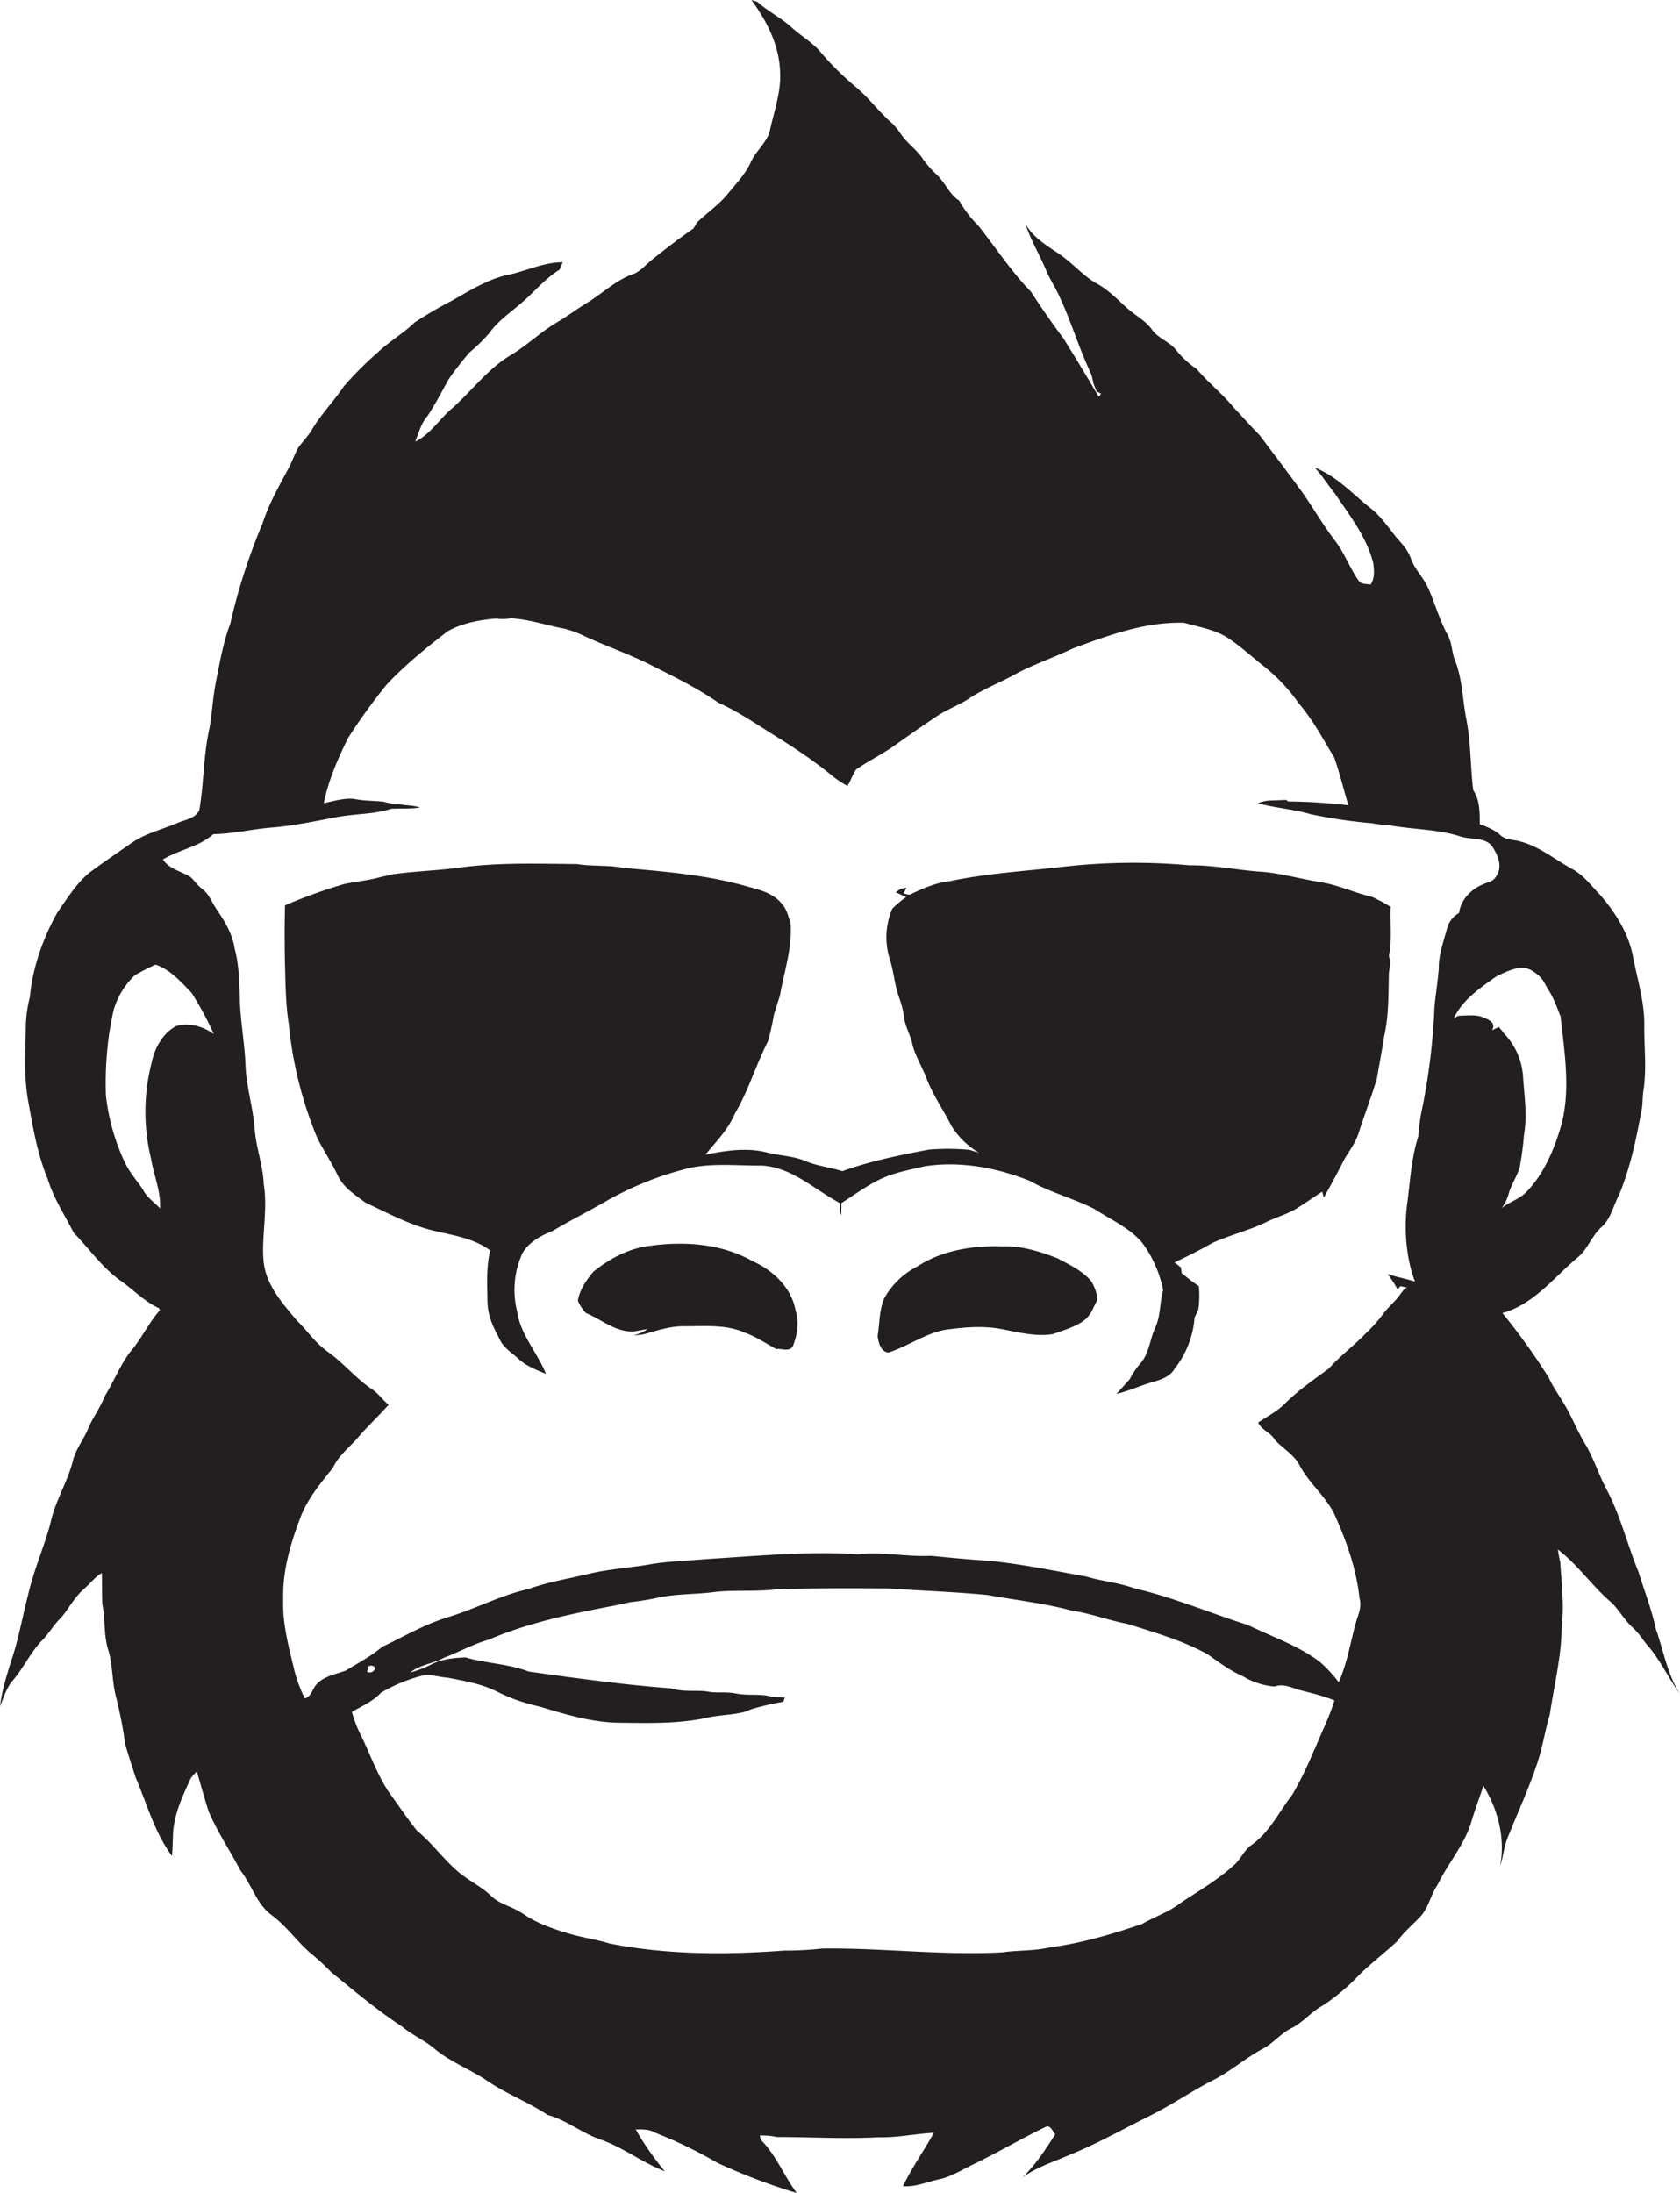
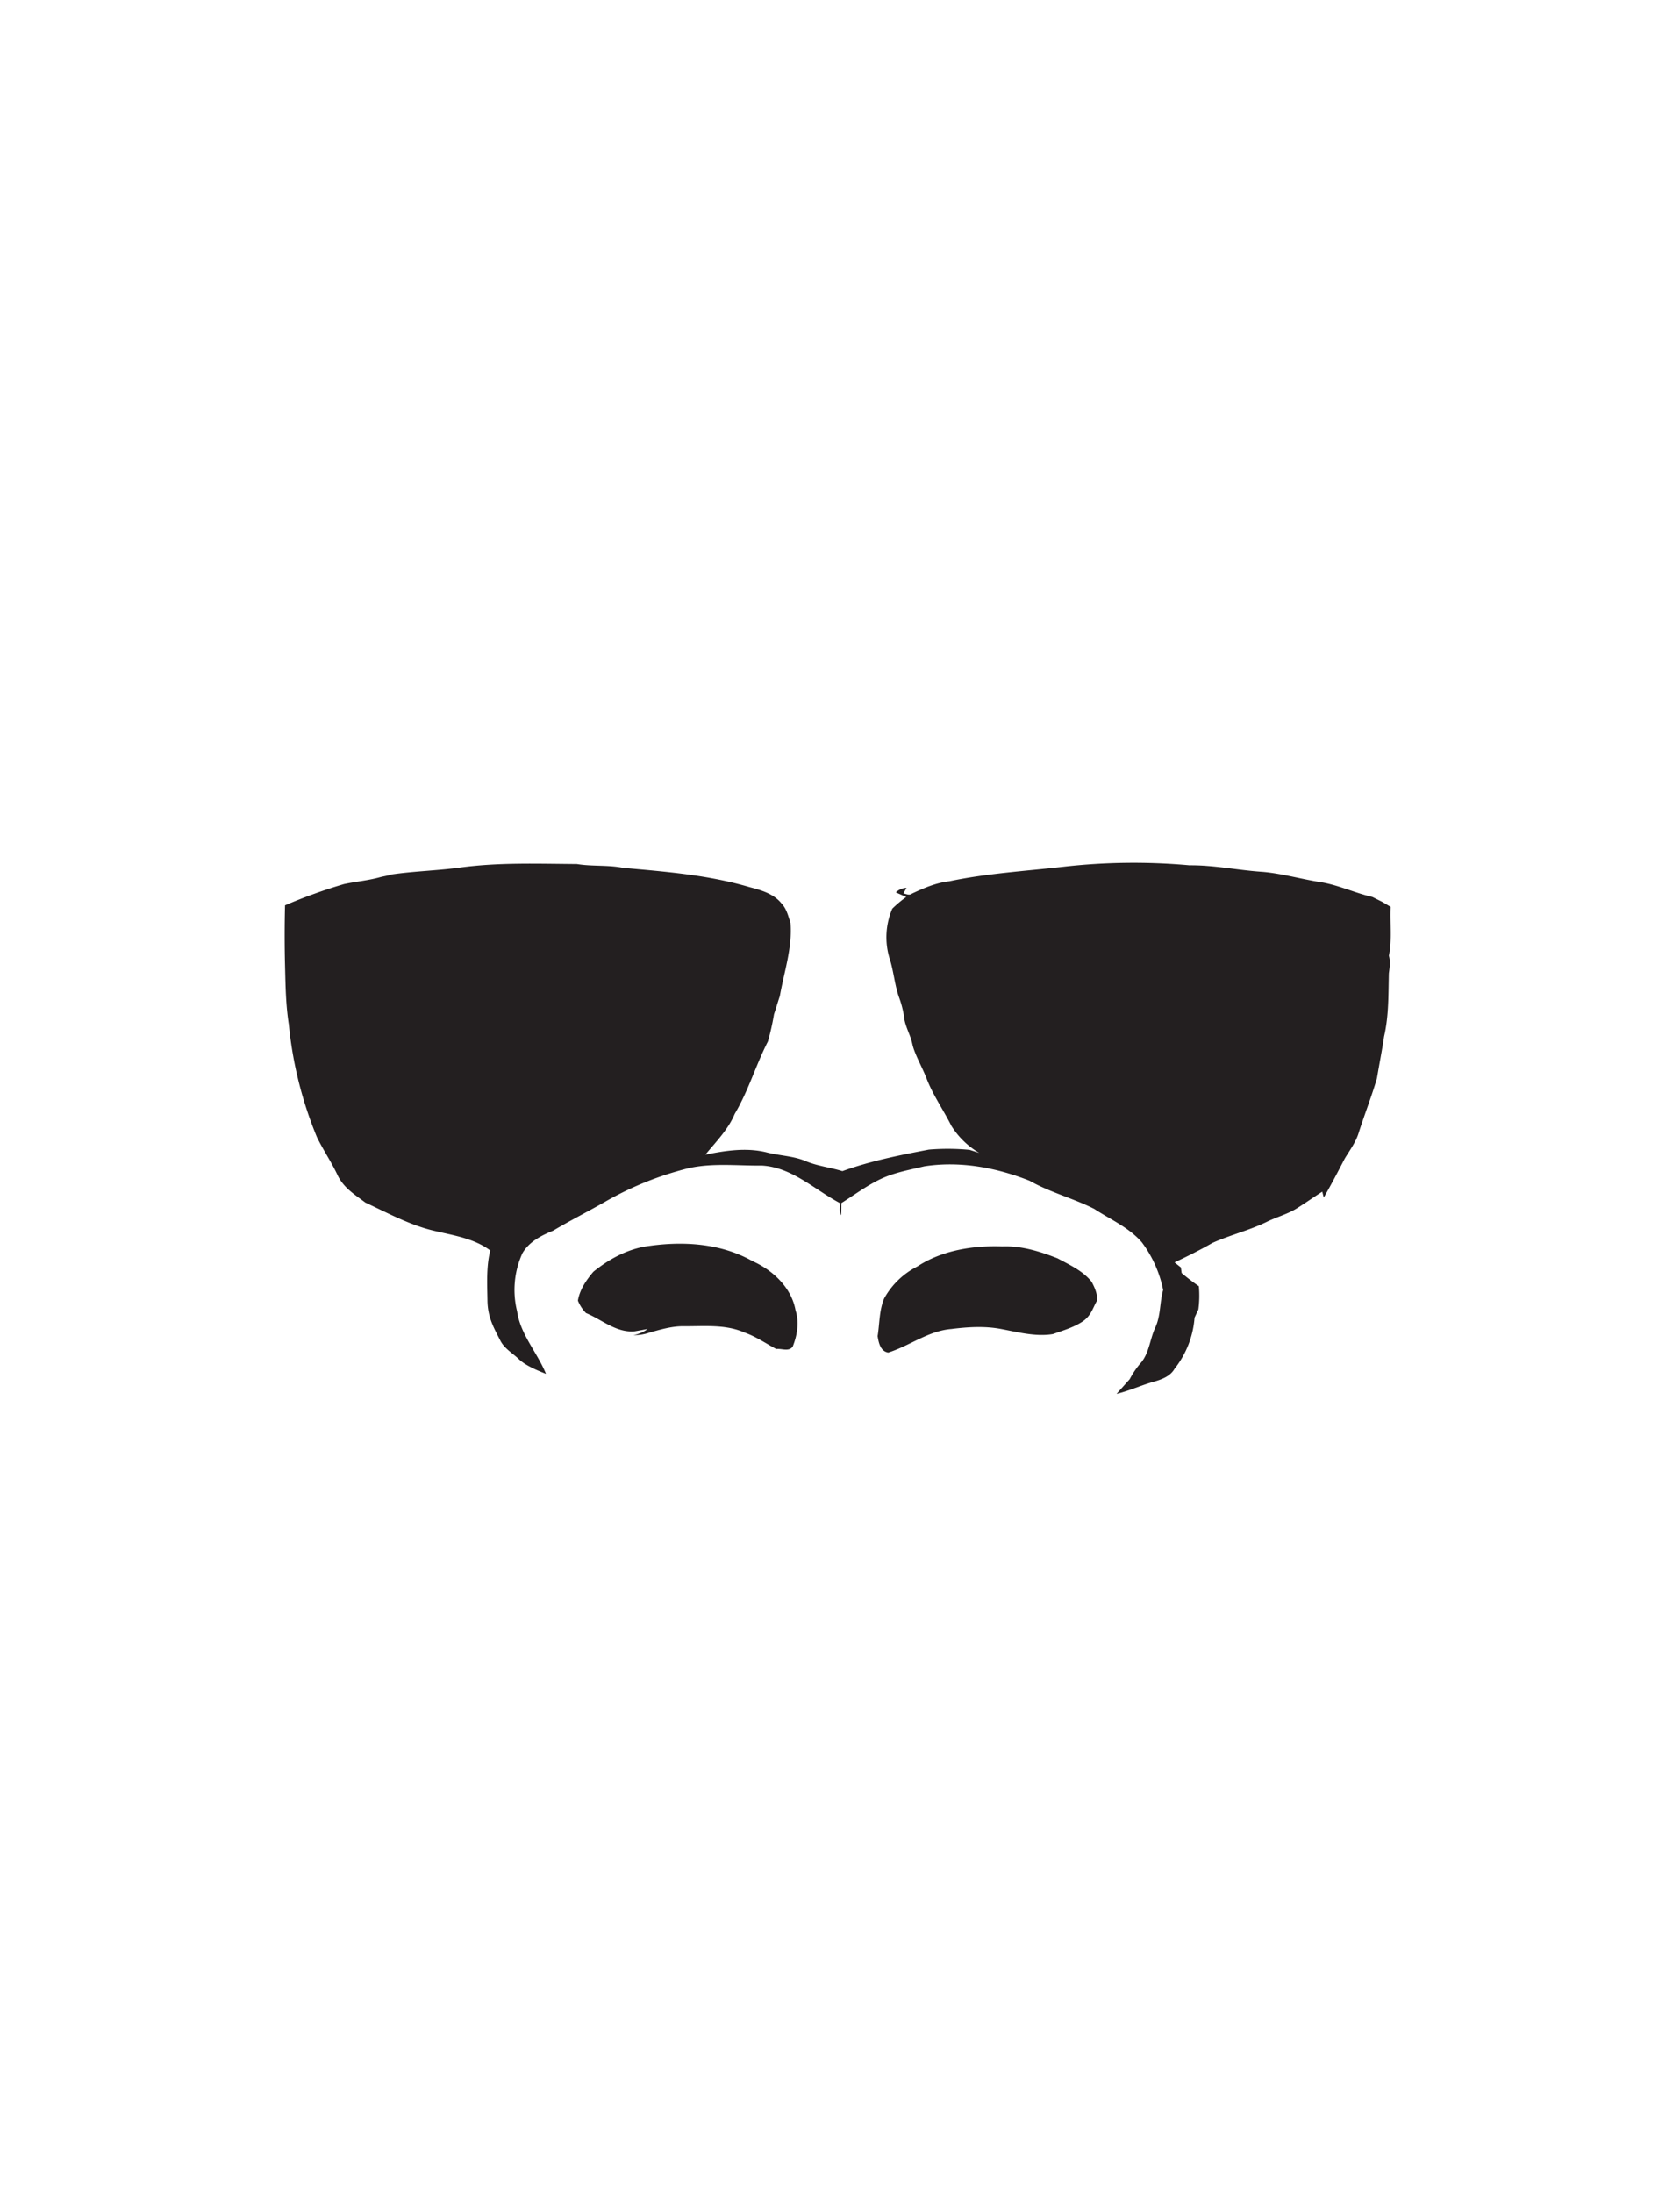
<svg xmlns="http://www.w3.org/2000/svg" data-name="Layer 1" height="865.5" preserveAspectRatio="xMidYMid meet" version="1.0" viewBox="-0.1 -0.1 663.1 865.5" width="663.1" zoomAndPan="magnify">
  <g id="change1_1">
-     <path d="M442.9,1127.5c-1.6-7.7-4.5-14.9-6.8-22.4-4.5-11-7.2-22.6-12.9-33.1-2.9-5.6-4.8-11.7-8-17.1s-4.7-9.3-7.2-13.9-5.3-8.1-7.3-12.5a253,253,0,0,0-18.3-25.5c12.4-3.4,20.3-14.1,29.8-22,3.9-3.3,5.5-8.5,9.3-11.9s4.6-8.4,6.9-12.6c4.3-10.4,6.7-21.4,8.7-32.4,0.8-3,.5-6.1,1-9.1,1.3-8.6.2-17.3,0.3-26s-2.8-18-4.5-26.9S427,844.9,421,838c-3.5-3.6-6.5-7.8-11-10.2-6.9-3.8-13.2-9.1-20.9-11-2.5-.7-5.5-0.5-7.5-2.4s-5.2-3.3-8.1-4.3c-0.1-4.6.1-9.4-2.6-13.4-1.2-9.5-.9-19.4-2.9-28.9-1.4-7.7-1.5-15.8-4.6-23.1-1-3.2-1-6.6-2.7-9.5-2.9-5.4-4.7-11.4-7-17s-5.6-8.1-7.3-12.7-4.1-6.4-6.4-9.3-5.8-7.9-9.7-10.9c-7.1-5.6-13.4-12.7-22.1-16,3.1,3.1,5.3,6.9,8.1,10.3,5.8,8.6,12.5,17.1,15.1,27.3,0.4,2.9.7,6-1,8.6-1.5-.3-3.3,0-4.5-1.2-3.6-5-5.7-11-9.4-15.9-5.1-6.6-9.2-14-14.1-20.7s-10.5-14.1-15.8-21.1c-3.4-3.5-6.7-7.2-10.1-10.8-4.5-5.5-10.2-10-14.8-15.4a36.4,36.4,0,0,1-8.2-7.6c-2.6-3.2-7-4.5-9.4-7.9s-6.4-5.5-9.6-8.3-7.5-7.4-12.2-9.9-9.5-8-14.6-11.5-10.5-6.6-13.6-12.1c2.1,6.3,5.5,12,8.1,18.1,1.5,3.8,3.9,7.2,5.5,10.9,4.6,9.8,7.6,20.3,12.3,30.1a31.3,31.3,0,0,1,1,4l1.2,3,1.8,1-0.9,1.2c-4.6-7.7-9.2-15.5-14-23.1-4.5-6-8.7-12.1-12.8-18.4-7.8-8-13.9-17.4-20.8-26.1A43.8,43.8,0,0,1,168,564c-3.9-2.5-5.5-7.1-8.8-10.2a39.1,39.1,0,0,1-5.7-6.5c-2.3-3.4-5.7-5.7-8.1-9a36.1,36.1,0,0,0-3.5-4.5c-5.2-4.4-9.2-10-14.4-14.4S117.4,510.3,113,505c-3.3-3.7-7.7-6.2-11.4-9.6s-9.2-6.2-13.3-9.9l-2.3-.7c6,8.2,10.9,17.7,11.3,28.1,0.5,8.3-2.5,16.2-4.2,24.2-1.6,4.5-5.5,7.5-7.4,11.8s-5.9,8.6-9.2,12.6-8,7.3-11.9,11L63.1,575c-5.7,3.9-11.2,8.2-16.6,12.5-2.2,1.8-4.1,4.1-6.7,5.3-6.8,2.2-12,7.3-18,11.1-4.2,2.5-8,5.4-12.2,7.9C3,615.6-2.5,621.1-9.1,625c-9,5.4-15.3,14.1-23.1,21-5,4.2-8.5,10.2-14.5,13.1,1.4-3.5,2.3-7.3,4.9-10.2,3-4.6,5.6-9.5,8.2-14.3a128.5,128.5,0,0,1,8.3-10.7,66.2,66.2,0,0,0,7.7-7.5c3.7-5.2,9.1-8.7,13.8-12.9s8.7-9,14.1-12.3l1.2-2.9c-7.6,0-14.4,3.5-21.7,5s-14.8,6-21.7,10A161.6,161.6,0,0,0-47,612.1c-4.4,4.3-9.9,7.4-14.4,11.7a135.6,135.6,0,0,0-13.5,13.5c-4.1,6.1-9.4,11.4-13,17.8-1.4,2-2.9,3.7-4.4,5.6s-2.6,5.4-4,8.1c-3.8,7.3-8.1,14.5-10.6,22.4a238.5,238.5,0,0,0-12.8,39.7c-2.7,7.1-4,14.6-5.5,22.1s-1.6,12.8-2.7,19.1c-2.4,10.6-2.2,21.6-4,32.3-1.4,3.3-5.2,3.8-8.2,5-6.2,2.7-13,4.2-18.6,8.1s-10.6,7.3-15.8,11.1S-184,839.2-188,845c-5.7,10.2-9.7,21.6-10.8,33.2a53.7,53.7,0,0,0-1.6,10.8c-0.1,10.1-.9,20.2.9,30.2s3.6,21,7.7,30.8c2.3,7.6,6.7,14.3,10.3,21.3,6.1,6.3,11.2,13.7,18.3,18.8,5.2,3.6,9.6,8.4,15.4,11l0.3,0.8c-4.3,4.8-7,10.8-11.1,15.7s-7,12.3-10.7,18.3c-1.7,4.5-4.7,8.3-6.5,12.7s-5,8.2-6.1,13c-2.1,8.1-6.7,15.3-8.6,23.5s-6.8,19.2-9,29.1c-2.1,8-3.5,16.1-6,24s-4.2,13.1-5.1,20c1.5-3.6,2.6-7.5,5.3-10.5,4.3-5.1,7-11.3,11.8-16,2.4-2.6,4.2-5.7,6.7-8.2s5.3-8,8.9-11.2,4.6-5,7.5-6.7c0.1,4.2,0,8.3.2,12.4,1.2,5.9.5,12.1,2.3,17.9s1.5,12.2,3,18.2,2.9,12.7,3.7,19.1c1.3,4.3,2.7,8.7,4.1,13,4.5,10.5,7.5,21.8,14.4,31.1,0.2-3,.3-6.1.4-9.1,0.5-7.7,3.8-14.7,7-21.6a13.1,13.1,0,0,1,2.4-2.6c1.6,5.3,3,10.6,4.7,15.8,3.5,8.1,8.4,15.4,12.5,23.2,4.5,5.6,6.3,13.2,12.3,17.6s10.1,10.6,15.7,15.3A82.5,82.5,0,0,1-80,1263c9.2,7.5,18.2,15.1,28.1,21.6,3.8,3.2,8.4,5.2,12.3,8.3,6.4,5.6,14.6,8.5,21.6,13.3s16.1,8.3,23.6,13.3c7.4,2,13.4,7.1,20.6,9.6,9.1,3.1,16.7,9.2,25.6,12.6a117,117,0,0,1-11.5-16.5c2.5,0,5.2-.2,7.5,1.2a181.3,181.3,0,0,1,24.8,12,239.9,239.9,0,0,0,31.3,11.9c-5.1-6.8-8.1-14.9-14.2-21l-0.4-1.7a27.9,27.9,0,0,1,6.8.6c13.3,0,26.6.8,39.9,0.1,7.4,0.2,14.7-1.4,22-1.8-3.9,7.1-8.7,13.8-12.2,21.1,4.9,0.4,9.5-1.7,14.2-2.7s8.8-3.6,13.1-5.7c9.8-4.7,19.1-10.2,28.8-14.9,2.1-1.2,2.9,1.6,4,2.8-3.8,6-7.8,12.1-12.9,17,5.7-4.1,12.5-6.2,18.9-9,10.4-4.2,20.3-9.8,30.4-14.8s17.3-10.2,26.2-14.7c7-3.6,12.9-8.9,19.8-12.5,3.9-2.2,6.8-5.9,10.9-7.9s7.4-6,11.6-8.5,10-7.2,14.3-11.7,10.7-9.3,15.9-14.2c2.6-3.7,6.2-6.5,9.2-9.8s4-8.6,6.7-12.5c3.9-8.1,10-15,12.9-23.6,1.5-5.2,3.4-10.2,5.1-15.3,5.8,9.3,8.7,20.8,6.6,31.6,1.2-3.3,1.4-6.9,2.6-10.2,4-10.2,8.7-20.1,12.1-30.5,2.1-6.2,3-12.7,4.9-19,1.7-11.5,4.6-22.9,4.7-34.5,1-8.6,0-17.3-.6-25.9-0.4-1.6-.7-3.2-0.9-4.8,7.4,5.7,12.9,13.5,19.8,19.8,3.8,3,5.9,7.4,9.4,10.7s3.9,4.7,5.9,7c5.2,5.9,8.5,13.2,13.1,19.6C447.4,1145.4,446,1136.1,442.9,1127.5ZM-141.2,889.8c-5.2,2.9-8.3,8.5-9.5,14.2a77.9,77.9,0,0,0-.3,38c1.1,6.6,3.9,12.9,3.6,19.7-2.2-2.3-4.9-4.1-6.5-6.9s-5.4-7-7.3-11a83.8,83.8,0,0,1-7.6-26.7,140.7,140.7,0,0,1,1.4-25.1c0.6-3,1-6.1,1.8-9.1a31.1,31.1,0,0,1,8.2-13.2,82.6,82.6,0,0,1,8.2-4.2c5.9,2,10,6.8,14.2,11.1a130.7,130.7,0,0,1,8.8,16.3C-130.4,889.9-135.9,888.2-141.2,889.8Zm449.4,285.4a154.4,154.4,0,0,1-8.6,17.7c-5.2,6.7-8.9,14.7-15.9,19.8-3.3,2.1-4.6,6.1-7.6,8.5-6.3,5.7-13.7,9.9-20.7,14.6-4.6,3.6-10.2,5.4-15.2,8.3-11.8,4-23.8,7.6-36.2,9.2-6.2,1.5-12.7,1.1-19,2-23.7,1.3-47.3-1.8-71.1-1.5a131.1,131.1,0,0,1-15,.8c-23,1.7-46.3,1.7-69-2.8-5.1-1.6-10.5-2.3-15.6-3.8s-12.4-3.8-17.8-7.5-9.6-3.9-13.3-7.5-8.6-5.9-12.6-9.2c-6-5-10.5-11.5-16.6-16.5-4-5-7.6-10.4-11.3-15.5-4.6-7-7.3-15-11-22.5a45.7,45.7,0,0,1-3.4-8.9c3.9-2.3,8.3-4.1,11.4-7.5a62.7,62.7,0,0,1,15.6-6.6c3.6-1.1,7.2.4,10.8,0.6,6.6,1.3,13.4,2.4,19.5,5.5s11.2,4.6,17.1,6c10.2,3.1,20.6,6.2,31.3,6.3s22.8,0.5,34-1.9c5-1.2,10.3-1.1,15.3-2.4l2.8-1.1a113.6,113.6,0,0,1,12.5-2.9l0.6-1.7-4.9-.2c-4.6-1.4-9.5-.4-14.1-1.3s-7.7-.1-11.4-0.8-9.8.3-14.6-1.3c-18.8-1.4-37.4-4-56.1-6.6-8-3.1-16.8-3.2-25-5.6-4.8.2-9.8,0.7-14.1,3.1a46.1,46.1,0,0,1-7.7,2.9c3.9-3.2,9.1-3.5,13.4-5.9,5.9-2.2,11.5-5.4,17.6-7.1,15.9-6.8,33-10.3,49.9-13.5l6-1.3a108,108,0,0,0,12-2c7-1.3,14.2-1.1,21.2-2s16-.1,23.9-1c15-.6,30-0.5,45-0.4,13,0.9,26,1.3,39,2.6,11,2,22.2,3.2,33,6.1,7.5,1.1,14.7,3.9,22.2,5.3,10.7,3.4,21.7,6.5,31.6,12,4.5,3.2,8.9,6.5,14,8.7a28.2,28.2,0,0,0,12.4,4c3.4-1.3,6.7.5,10,1.4s9.2,2.2,13.6,4.1C314.1,1162.5,310.9,1168.7,308.3,1175.2Zm-373.9-30.6,0.4-2a1.9,1.9,0,0,1,2.8.4A2.2,2.2,0,0,1-65.7,1144.6ZM357.3,867c-0.4,5-1.2,10-1.7,15a256.9,256.9,0,0,1-4.6,39,82,82,0,0,0-1.8,12.3c-2.8,8.7-3.2,17.8-4.4,26.8s-0.6,20.8,3.1,30.5c-3.6-1.2-7.3-1.8-10.8-3a47.8,47.8,0,0,1,3.9,6l1.2-1.2L345,993c-1.3,0-1.9,1.4-2.7,2.3-2,3-4.9,5.2-7,8.1a58.9,58.9,0,0,1-7,7.8c-4.6,4.8-10,8.7-14.4,13.7-6.1,4.5-12.4,8.8-17.7,14.2-3,2.9-6.8,4.8-10.2,7.1,1.2,2.8,4.7,3.9,6.4,6.5s7.5,5.8,9.8,10.1c3.6,7.1,10.2,12.2,13.8,19.4,4.8,10.6,8.8,21.8,10,33.4,1.1,3.6-.8,7-1.7,10.5-2,7.6-3.3,15.4-6.5,22.6a54.8,54.8,0,0,0-7.3-7.9c-8.6-6.6-19-10-28.6-14.7-14.9-4.7-29.3-10.9-44.6-14.4-6.2-2.3-12.8-2.8-19.1-4.7-12.7-2.3-25.3-4.9-38.2-6.2-7.7-.5-15.4-1.2-23-2-9.7.5-19.3-1.7-29-.6-20-1.3-39.9.7-59.8,1.9-7.5.7-15,.8-22.4,2.1s-16,1.8-23.9,3.7-16.1,3.2-23.9,6c-10.8,2.4-20.6,7.7-31.1,10.9s-17.8,7.8-26.6,11.9c-4.4,3.7-9.5,6.4-14.4,9.4-3.6,1.3-7.5,2-10.5,4.4s-2.6,5.6-5.7,6.6a58.1,58.1,0,0,1-4-10.6c-2.2-9.3-4.9-18.7-4.5-28.4-0.4-11.6,3.1-22.9,7.2-33.5,2.9-6.9,7.7-12.7,12.4-18.5,2.2-4.9,6.6-8.1,10-12.1s8.1-8.4,12-12.8c-2.2-1.8-3.9-4.2-6.2-5.9-6.4-4.1-11.2-10.2-17.4-14.7s-8.2-8.4-12.5-12.5c-5.7-6.8-12.1-13.9-13.2-23s1.7-20.7,0-31c-0.3-7.5-3.1-14.5-3.6-22s-3.3-16.5-3.6-24.9-1.9-16.7-2.2-25.1-0.3-14.2-2.1-21c-0.8-5.3-3.5-10.1-6.5-14.5s-3.3-6.6-6.2-8.9-3.1-3.5-4.9-4.9c-3.6-2.2-8.2-3-10.7-6.8,6.4-3.9,14.2-4.9,19.9-10,7.8-.1,15.4-2,23.1-2.6s16.7-2.4,25-4,14.9-1.1,22.1-3.4c3.8-.2,7.6.1,11.4-0.5-2.7-.9-5.6-0.8-8.5-1.3a25.3,25.3,0,0,1-5.9-1c-3.7-.4-7.4-0.3-11.1-1s-8.4.7-12.5,1.6c1.8-9,5.5-17.4,9.5-25.6A230.7,230.7,0,0,1-58,755c7.3-7.8,15.6-14.5,24-21,5.8-3.3,12.5-4.5,19.1-5.1a18.1,18.1,0,0,0,5.9-.1c7.2,0.4,14.1,2.8,21.1,4.1a40.5,40.5,0,0,1,8.1,3c8.6,4,17.7,7.1,26.2,11.4s18.2,9,26.5,14.8c8,3.6,15.2,8.6,22.6,13.2s15.4,9.9,22.4,15.7a43.4,43.4,0,0,0,6,4c1.3-2.1,2-4.5,3.4-6.5,5-3.5,10.5-6.1,15.5-9.7s11-7.7,16.6-11.5c3.7-2.4,7.9-4,11.7-6.3,5.9-4.1,12.7-6.6,19-10.1s15.3-6.6,22.8-10.2c14.1-5.2,28.7-10.6,43.9-10.1,5.9,1.7,12.1,2.6,17.3,6s9.7,7.7,14.6,11.5a71.1,71.1,0,0,1,13.5,14.5c5.5,6.4,9.4,13.9,13.8,21.1,2.2,6.2,3.7,12.6,5.6,18.9a219.5,219.5,0,0,0-23.8-1.5l-0.7-.6-5.4.2a15,15,0,0,0-5.8,1.1c6.8,1.9,13.9,2.3,20.7,4.3a196.8,196.8,0,0,0,24.3,3.6,51.7,51.7,0,0,0,6.9.8c9.3,1.7,18.9,1.5,28,4.4,4.3,1.5,10.4,0,13,4.6,1.8,3,3.4,6.8,1.7,10.2s-3.5,3-5.5,4c-4.8,1.9-9,6-9.7,11.4a10,10,0,0,0-4.6,5.6C359.3,856.1,357.2,861.4,357.3,867Zm24.8,94.6a16.4,16.4,0,0,0,2.8-5.8c1.1-3.6,3.2-6.7,4.3-10.2a117.3,117.3,0,0,0,1.7-12.7c1.4-7.9.1-16-.4-23.9a27.2,27.2,0,0,0-7.9-16.8V892l-1.6-1.9-2.7,1.3c1.9-3.2-1.8-4.4-4.1-5.3s-6.2-.5-9.2-0.4l-1.8,1c3.4-7.3,10.5-12.1,16.9-16.6,4.3-2,9.7-5,14.2-2.1s4.5,4.8,6.3,7.5,3.4,6.9,4.8,10.6c1.5,14.2,4,28.9.2,42.9-2.8,9.6-6.9,19.3-14,26.5C388.8,958.2,385,959.2,382.1,961.6Z" fill="#231f20" transform="translate(210.5 -484.9)" />
-   </g>
+     </g>
  <g id="change1_2">
    <path d="M338.3,842.7l-3.2-1.9-4-2c-7-1.6-13.6-4.8-20.7-5.9s-14.8-3.3-22.4-4c-9.7-.6-19.3-2.7-29.1-2.6a245.2,245.2,0,0,0-50,.6c-15,1.7-30.1,2.6-44.8,5.7-5.3.6-10.1,2.7-14.8,4.9-1,.8-2.2.1-3.3-0.1l1.2-2.2A6.3,6.3,0,0,0,143,837l4.1,1.8a45.9,45.9,0,0,0-5.5,4.6,28.6,28.6,0,0,0-1.1,19.6c1.7,5.2,2,10.7,3.9,15.8a39.6,39.6,0,0,1,1.8,7c0.3,3.9,2.5,7.2,3.3,11s3.7,8.8,5.5,13.3c2.5,6.7,6.7,12.6,9.9,19a32.1,32.1,0,0,0,11,10.7l-3.8-1.2a89.7,89.7,0,0,0-16.1-.1c-11.5,2.2-23.1,4.5-34.1,8.5-4.8-1.5-9.9-2-14.6-4S97,940.9,92,939.6c-8-2-16.3-.7-24.2.9,4.2-5.1,9-9.9,11.6-16.1,5.4-9.1,8.3-19.2,13.1-28.6a98.5,98.5,0,0,0,2.4-10.7c0.8-2.4,1.5-4.8,2.3-7.2,1.7-9.6,5-19.1,4.2-28.9-0.9-2.7-1.5-5.5-3.5-7.6-3.1-3.9-8.1-5.3-12.7-6.5-16.2-4.8-33.2-6.1-49.9-7.6-6-1.2-12.2-.5-18.2-1.5-15.4-.1-30.9-0.7-46.2,1.4-8.9,1.2-17.9,1.4-26.9,2.7-1.5.5-3.1,0.7-4.6,1.1-4.7,1.3-9.5,1.7-14.2,2.7a205.5,205.5,0,0,0-23.3,8.4c-0.2,7.9-.2,15.9,0,23.9s0.3,15.4,1.5,23.1a156.2,156.2,0,0,0,11.1,44.5c2.5,5.1,5.7,9.8,8.1,14.9s6.9,7.8,11,10.9c7.7,3.6,15.2,7.6,23.3,10.1s18.4,3.1,26,8.8c-1.6,6.5-1.2,13.2-1.1,19.8s2.5,10.7,5,15.6c1.6,3.3,4.9,5.1,7.4,7.5s6.9,4.3,10.7,5.8c-3.4-8.4-10.1-15.5-11.4-24.7a34.9,34.9,0,0,1,2.1-22.9c2.6-4.5,7.4-7,12.1-8.9,6.7-4,13.7-7.5,20.5-11.4a127.8,127.8,0,0,1,33.1-13.3c9.5-2.1,19.3-.9,28.9-1,11.9,0.7,20.8,9.6,30.9,14.9-0.2,1.6-.5,3.3.3,4.7,0.1-1.6.1-3.2,0.1-4.8,5.1-3.2,10-6.9,15.5-9.5s11.4-3.6,17.2-5c14.1-2.2,28.5.5,41.6,5.7,8.1,4.6,17.2,6.9,25.5,11.1,6.4,4.2,13.7,7.3,18.8,13.2a46.6,46.6,0,0,1,8.4,18.8c-1.4,4.8-.9,10.1-3.1,14.8s-2.4,10.5-6.1,14.4a34.6,34.6,0,0,0-4,6l-5.2,5.8c5-1.2,9.7-3.4,14.7-4.8,3.1-.9,6.5-2.1,8.2-5.1a37,37,0,0,0,7.9-20.2l1.5-3.2a41.5,41.5,0,0,0,.2-9.2,81,81,0,0,1-6.8-5.2l-0.3-2.2L253,983c5.1-2.4,10.1-4.9,15-7.7,6.9-3.1,14.4-4.9,21.2-8.2,4-2,8.4-3.1,12.2-5.5s6.6-4.4,9.9-6.5l0.6,2.3c2.9-5,5.6-10.2,8.3-15.4,2-3.3,4.4-6.5,5.5-10.2,2.3-7.2,5.1-14.3,7.2-21.5,0.9-5.5,2-10.9,2.8-16.4,1.9-8.2,1.7-16.7,1.9-25,0.3-2.3.7-4.6,0-6.9C338.9,855.7,338,849.2,338.3,842.7Z" fill="#231f20" transform="translate(210.5 -484.9)" />
  </g>
  <g id="change1_3">
    <path d="M86.4,982.5c-12.9-7.3-28.3-8-42.7-5.7-7.5,1.4-14.3,5.2-20.1,9.9-2.8,3.3-5.4,7.1-6.1,11.4a15,15,0,0,0,3.2,4.9c6.3,2.6,12,7.9,19.3,7.2l5-.9a12.7,12.7,0,0,1-5.6,2.4,17.1,17.1,0,0,0,6.4-1c4.3-1.2,8.7-2.5,13.2-2.5,8.1,0.1,16.6-.9,24.3,2.5,4.5,1.6,8.4,4.3,12.5,6.5,2.1-.3,5,1.2,6.5-1,1.8-4.5,2.6-9.6,1.1-14.3C101.8,993,94.5,986.1,86.4,982.5Z" fill="#231f20" transform="translate(210.5 -484.9)" />
  </g>
  <g id="change1_4">
    <path d="M206.8,981.4c-6.9-2.7-14.2-5-21.8-4.7-11.5-.4-23.7,1.5-33.5,7.9a31,31,0,0,0-13.1,12.6c-2,4.7-1.8,10-2.6,14.9,0.4,2.6,1.1,6,4.2,6.5,8.5-2.7,15.9-8.6,24.9-9.3,6.3-.8,12.9-1.2,19.1-0.1s13.9,3.3,21,2.1c3.9-1.4,8.1-2.6,11.6-4.9s4.1-5.4,5.8-8.3c0.2-2.7-.9-5.1-2.1-7.4C216.8,986.3,211.6,984,206.8,981.4Z" fill="#231f20" transform="translate(210.5 -484.9)" />
  </g>
</svg>